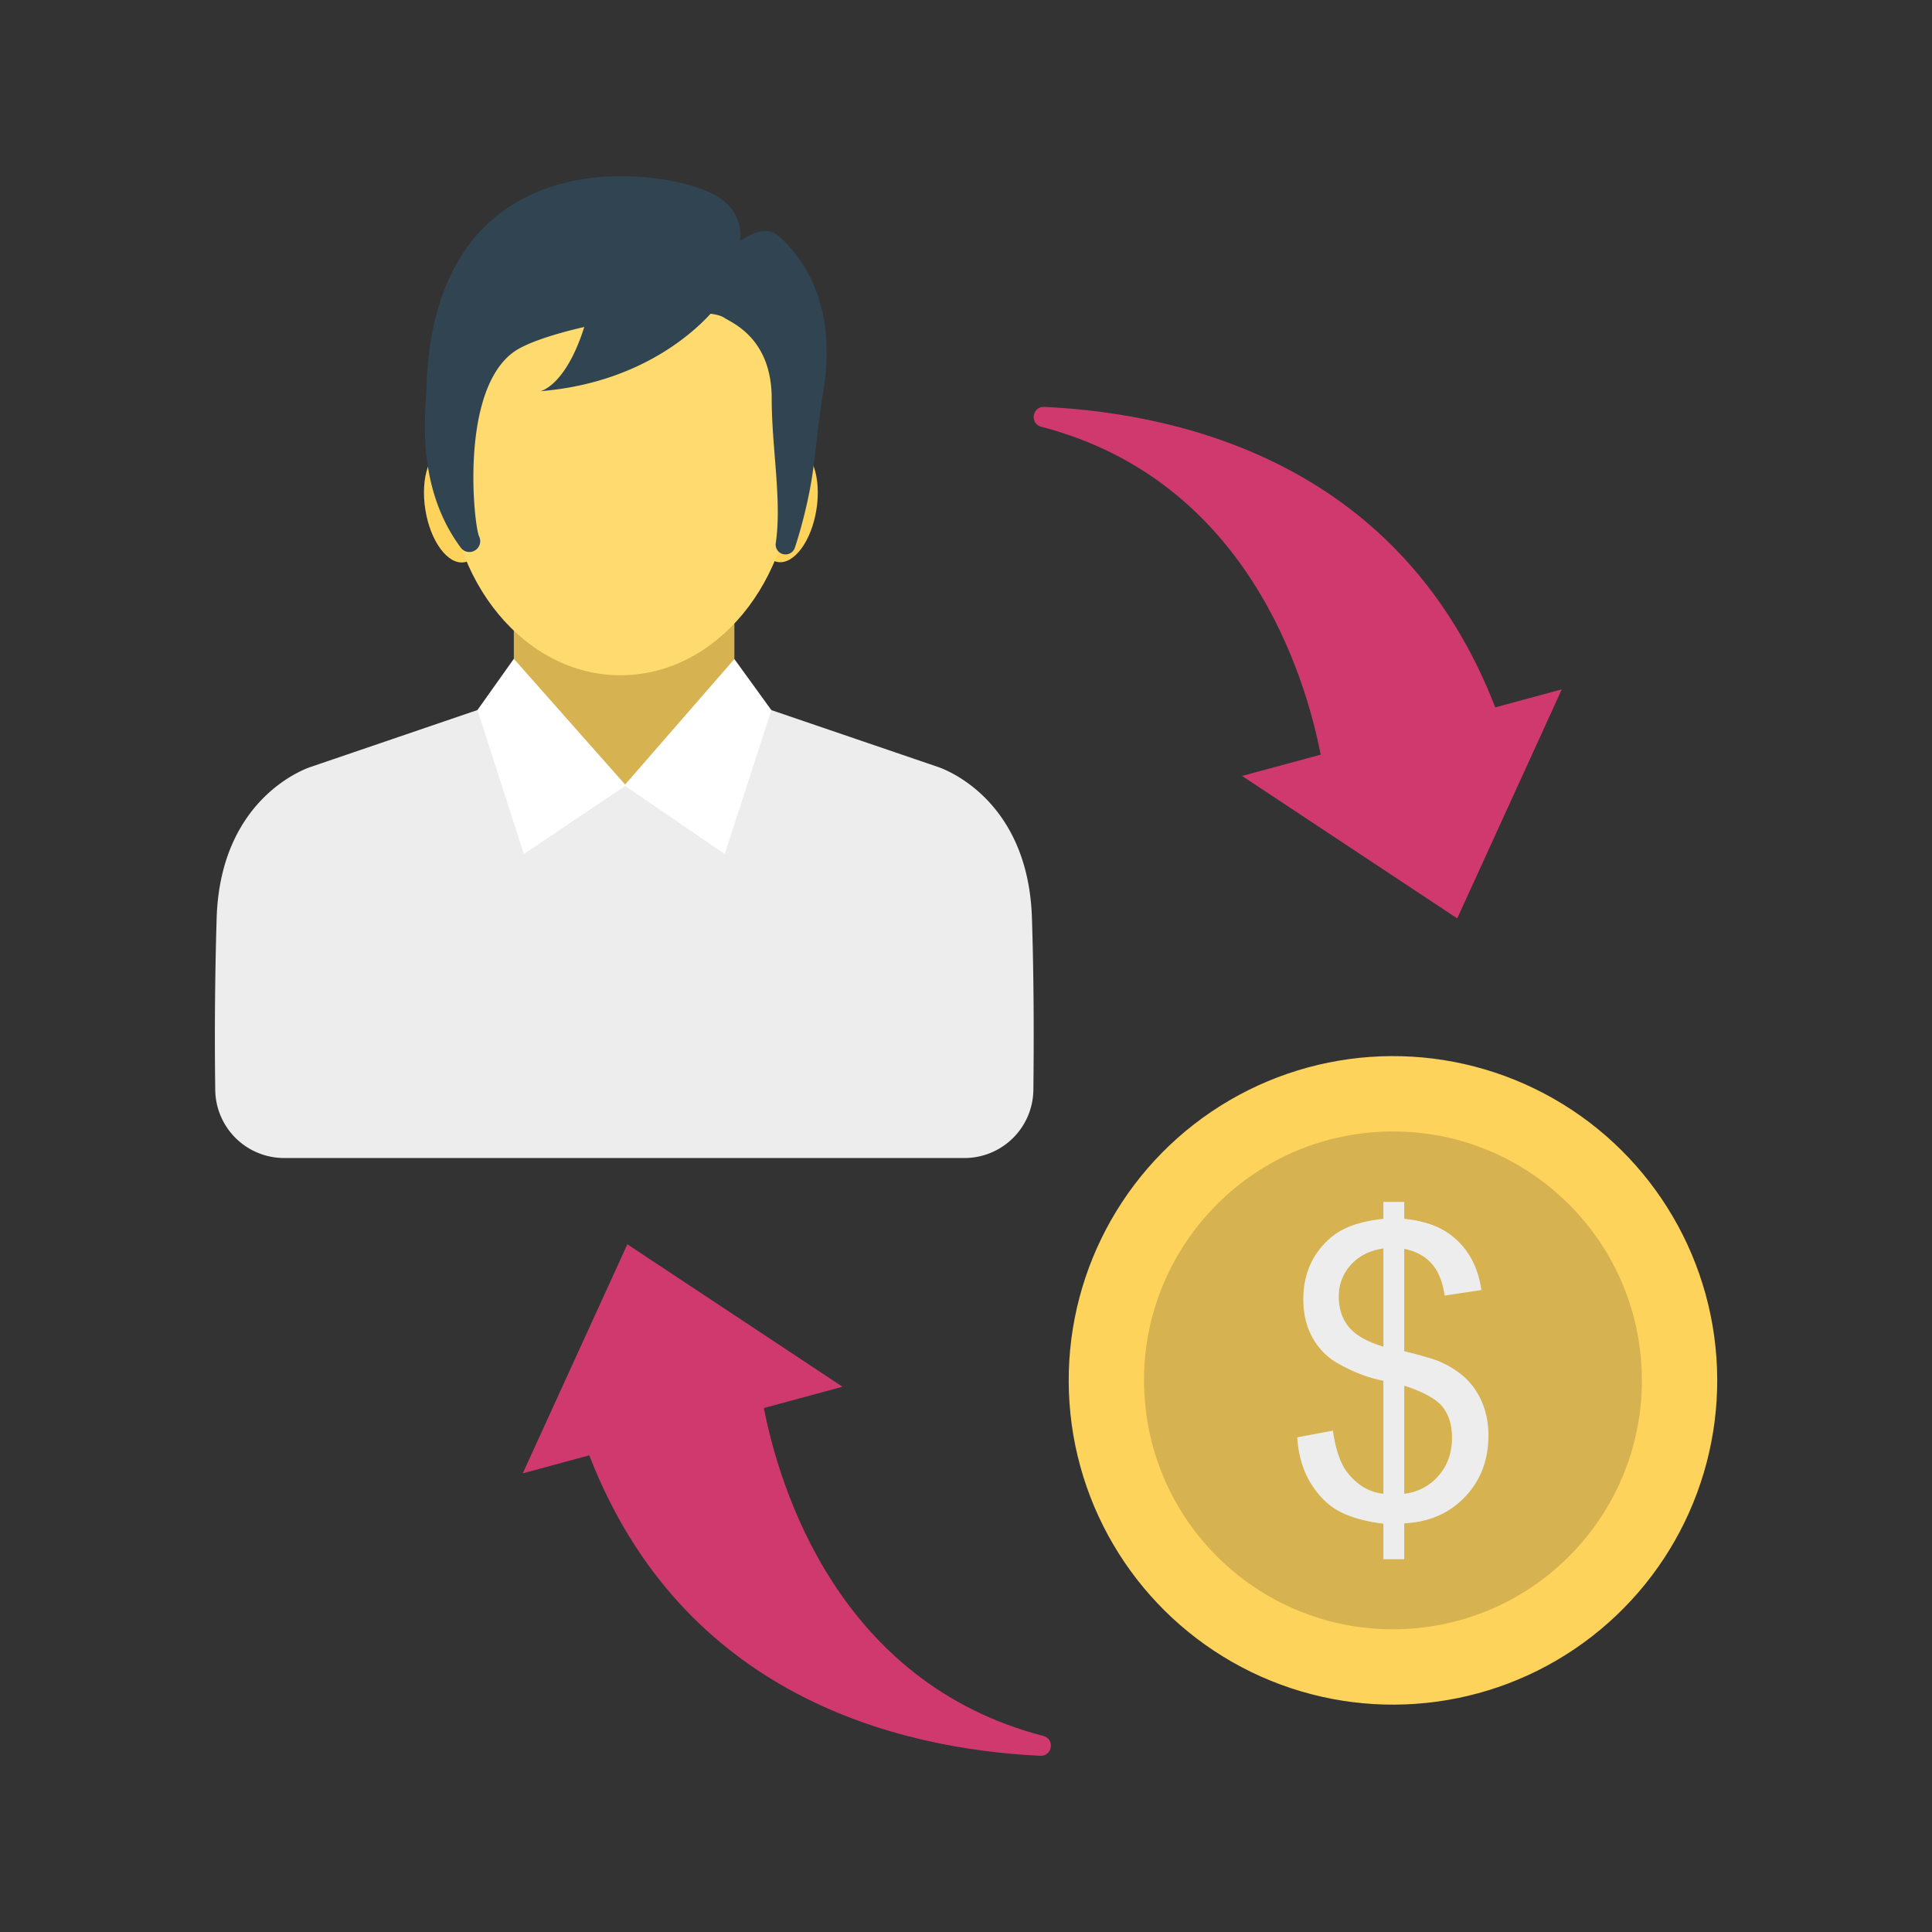
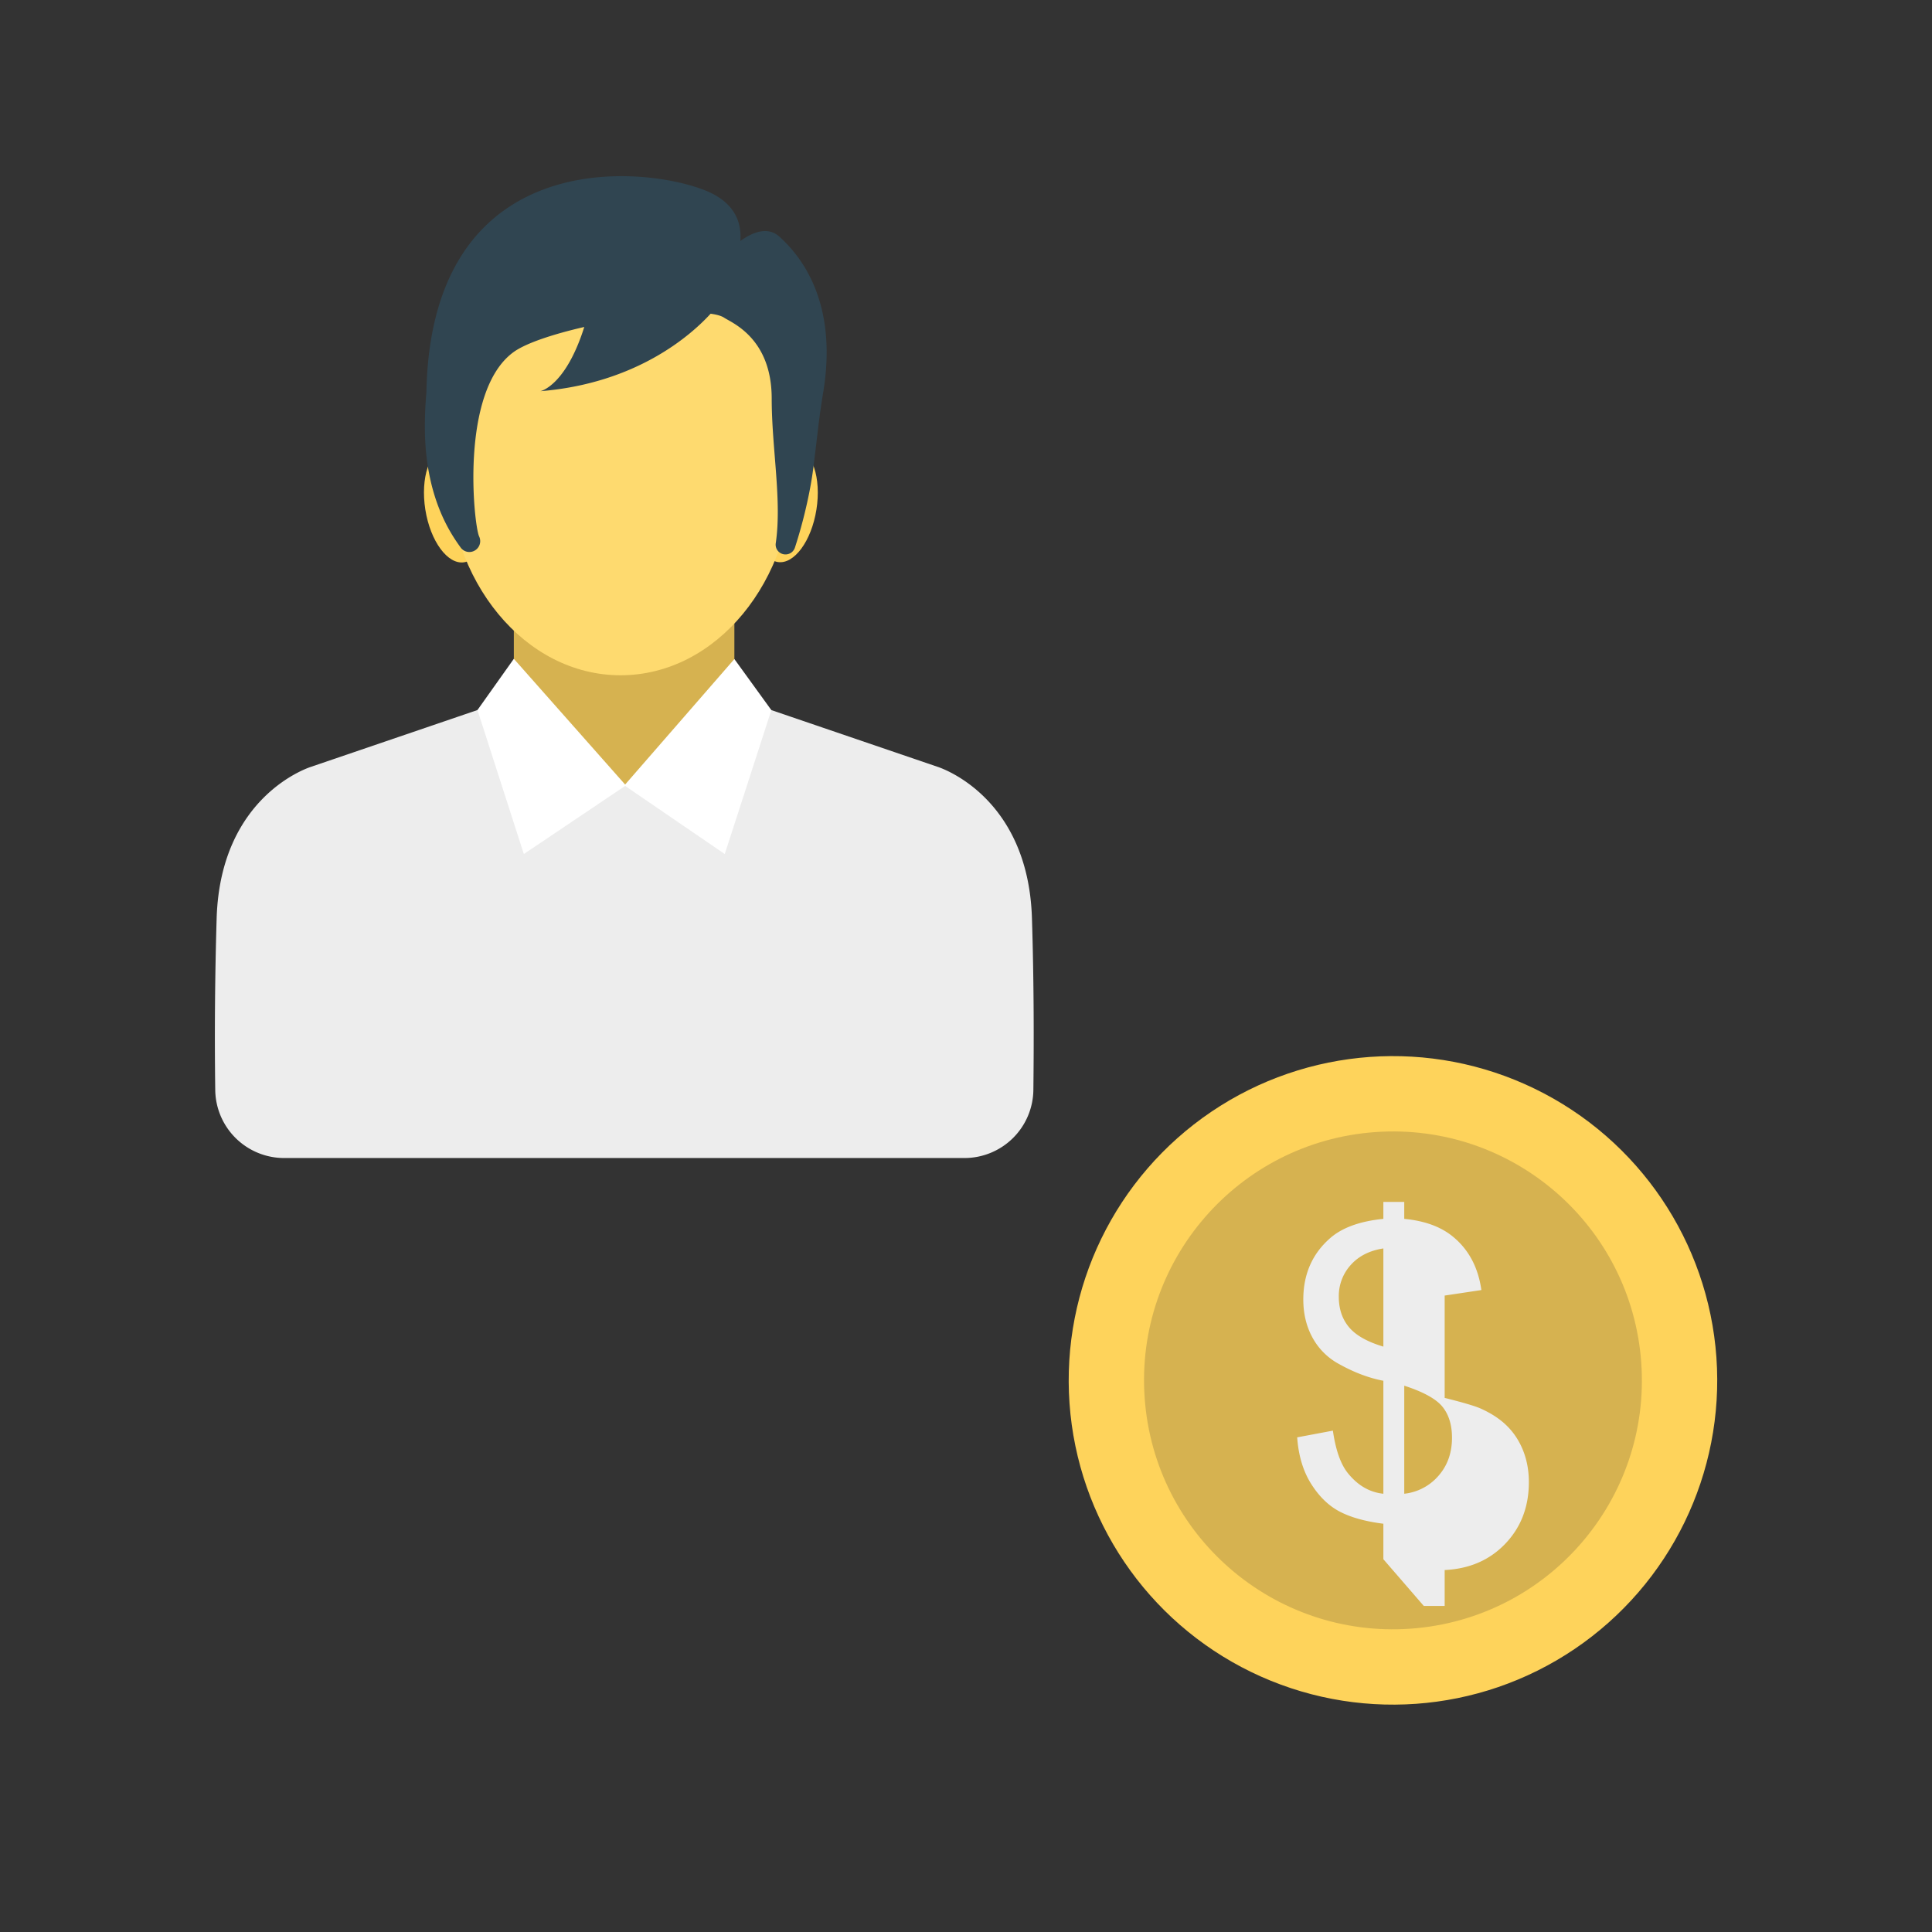
<svg xmlns="http://www.w3.org/2000/svg" version="1.1" width="512" height="512" x="0" y="0" viewBox="0 0 100 100" style="enable-background:new 0 0 512 512" xml:space="preserve" class="">
  <rect x="0" y="0" width="100" height="100" fill="#333333" stroke="none" />
  <g>
    <circle cx="72.092" cy="71.457" r="16.784" fill="#fed35b" transform="rotate(-4.07 71.97 71.348)" data-original="#fed35b" class="" />
    <circle cx="72.092" cy="71.457" r="12.884" fill="#d6b250" transform="rotate(-4.07 71.97 71.348)" data-original="#d6b250" class="" />
-     <path fill="#ededed" d="M71.603 80.705v-1.837c-.92-.116-1.666-.322-2.24-.618s-1.073-.774-1.491-1.434c-.419-.66-.662-1.466-.73-2.419l1.848-.347c.142.987.394 1.711.755 2.174.517.653 1.136 1.017 1.858 1.092v-5.848c-.756-.143-1.528-.436-2.317-.878a3.394 3.394 0 0 1-1.353-1.358c-.316-.578-.474-1.235-.474-1.97 0-1.306.462-2.364 1.388-3.174.619-.544 1.538-.878 2.756-1v-.878h1.081v.878c1.069.102 1.916.415 2.542.939.803.667 1.286 1.582 1.45 2.746l-1.9.285c-.108-.721-.334-1.274-.678-1.658-.344-.385-.815-.638-1.414-.76v5.297c.926.231 1.538.411 1.838.54.571.252 1.037.559 1.398.92.36.36.638.789.832 1.285.194.497.29 1.035.29 1.613 0 1.272-.404 2.334-1.214 3.184-.81.851-1.858 1.307-3.144 1.368v1.858h-1.081zm0-16.086c-.715.109-1.278.395-1.69.857a2.39 2.39 0 0 0-.617 1.644c0 .626.175 1.15.525 1.571.35.422.945.76 1.782 1.01zm1.081 12.697a2.724 2.724 0 0 0 1.771-.929c.466-.53.7-1.187.7-1.97 0-.666-.166-1.202-.496-1.607-.33-.405-.988-.767-1.975-1.087zM53.413 47.514c-.205-6.417-4.908-7.832-4.908-7.832l-8.69-2.965-6.413-1.317v-.447l-1.088.223-1.088-.223v.447l-6.413 1.317-8.69 2.965s-4.704 1.415-4.909 7.832a206.43 206.43 0 0 0-.073 8.904 3.567 3.567 0 0 0 3.572 3.521h35.201a3.567 3.567 0 0 0 3.573-3.521c.028-2.33.033-5.561-.074-8.904z" data-original="#ededed" class="" />
+     <path fill="#ededed" d="M71.603 80.705v-1.837c-.92-.116-1.666-.322-2.24-.618s-1.073-.774-1.491-1.434c-.419-.66-.662-1.466-.73-2.419l1.848-.347c.142.987.394 1.711.755 2.174.517.653 1.136 1.017 1.858 1.092v-5.848c-.756-.143-1.528-.436-2.317-.878a3.394 3.394 0 0 1-1.353-1.358c-.316-.578-.474-1.235-.474-1.97 0-1.306.462-2.364 1.388-3.174.619-.544 1.538-.878 2.756-1v-.878h1.081v.878c1.069.102 1.916.415 2.542.939.803.667 1.286 1.582 1.45 2.746l-1.9.285v5.297c.926.231 1.538.411 1.838.54.571.252 1.037.559 1.398.92.36.36.638.789.832 1.285.194.497.29 1.035.29 1.613 0 1.272-.404 2.334-1.214 3.184-.81.851-1.858 1.307-3.144 1.368v1.858h-1.081zm0-16.086c-.715.109-1.278.395-1.69.857a2.39 2.39 0 0 0-.617 1.644c0 .626.175 1.15.525 1.571.35.422.945.76 1.782 1.01zm1.081 12.697a2.724 2.724 0 0 0 1.771-.929c.466-.53.7-1.187.7-1.97 0-.666-.166-1.202-.496-1.607-.33-.405-.988-.767-1.975-1.087zM53.413 47.514c-.205-6.417-4.908-7.832-4.908-7.832l-8.69-2.965-6.413-1.317v-.447l-1.088.223-1.088-.223v.447l-6.413 1.317-8.69 2.965s-4.704 1.415-4.909 7.832a206.43 206.43 0 0 0-.073 8.904 3.567 3.567 0 0 0 3.572 3.521h35.201a3.567 3.567 0 0 0 3.573-3.521c.028-2.33.033-5.561-.074-8.904z" data-original="#ededed" class="" />
    <path fill="#d6b250" d="m38.011 41.408-5.78-.747-5.635.747v-11.06h11.415z" data-original="#d6b250" class="" />
    <path fill="#ffffff" d="m38.011 34.112-5.693 6.54 5.195 3.553 2.412-7.45z" data-original="#ffffff" />
    <path fill="#ffffff" d="m26.596 34.1 5.8 6.553-5.282 3.552-2.4-7.454z" data-original="#ffffff" />
    <path fill="#fed35b" d="M41.194 23.175c-.847-.134-1.744 1.08-2.003 2.714-.259 1.634.217 3.067 1.064 3.201.847.135 1.744-1.08 2.003-2.714.26-1.633-.217-3.067-1.064-3.201zM23.083 23.164c.85-.135 1.75 1.085 2.01 2.725.26 1.64-.218 3.079-1.068 3.214-.85.135-1.75-1.085-2.01-2.725-.26-1.64.217-3.079 1.068-3.214z" data-original="#fed35b" class="" />
    <ellipse cx="32.12" cy="24.112" fill="#feda6f" rx="8.954" ry="10.84" data-original="#feda6f" />
    <path fill="#304551" d="M40.334 12.244c-.637-.573-1.468-.167-2.014.23.064-.815-.18-1.748-1.332-2.39C34.511 8.7 22.335 6.808 22.07 20.296l.003-.002a19.37 19.37 0 0 0-.082 1.802c.002 3.636 1.343 5.537 1.857 6.25a.554.554 0 0 0 .65.187.562.562 0 0 0 .301-.768c-.274-.59-1.014-7.488 1.773-9.534.637-.468 2.057-.936 3.67-1.307-.97 3.07-2.272 3.324-2.272 3.324 5.022-.407 7.832-2.94 8.811-4.01.309.042.554.109.702.207.398.266 2.46 1.055 2.46 4.184 0 2.576.537 5.282.209 7.493a.507.507 0 0 0 .506.575.51.51 0 0 0 .487-.353c.257-.79.585-1.944.825-3.29v.001l.003-.019c.082-.465.148-.958.203-1.462.103-.756.196-1.834.435-3.278.786-4.761-1.242-7.122-2.277-8.053z" data-original="#304551" class="" />
    <g fill="#de594e">
-       <path d="M77.394 36.614C72.576 24.165 61.46 21.419 54.057 21.06c-.633-.03-.771.872-.158 1.031 10.648 2.759 13.667 12.91 14.46 16.97l-4.07 1.102 11.137 7.373 5.413-11.856zM30.502 75.327C35.321 87.775 46.438 90.52 53.84 90.88c.633.03.772-.872.158-1.03-10.647-2.76-13.667-12.91-14.46-16.97l4.07-1.103-11.136-7.372-5.414 11.855z" fill="#d0396e" data-original="#de594e" class="" />
-     </g>
+       </g>
  </g>
</svg>